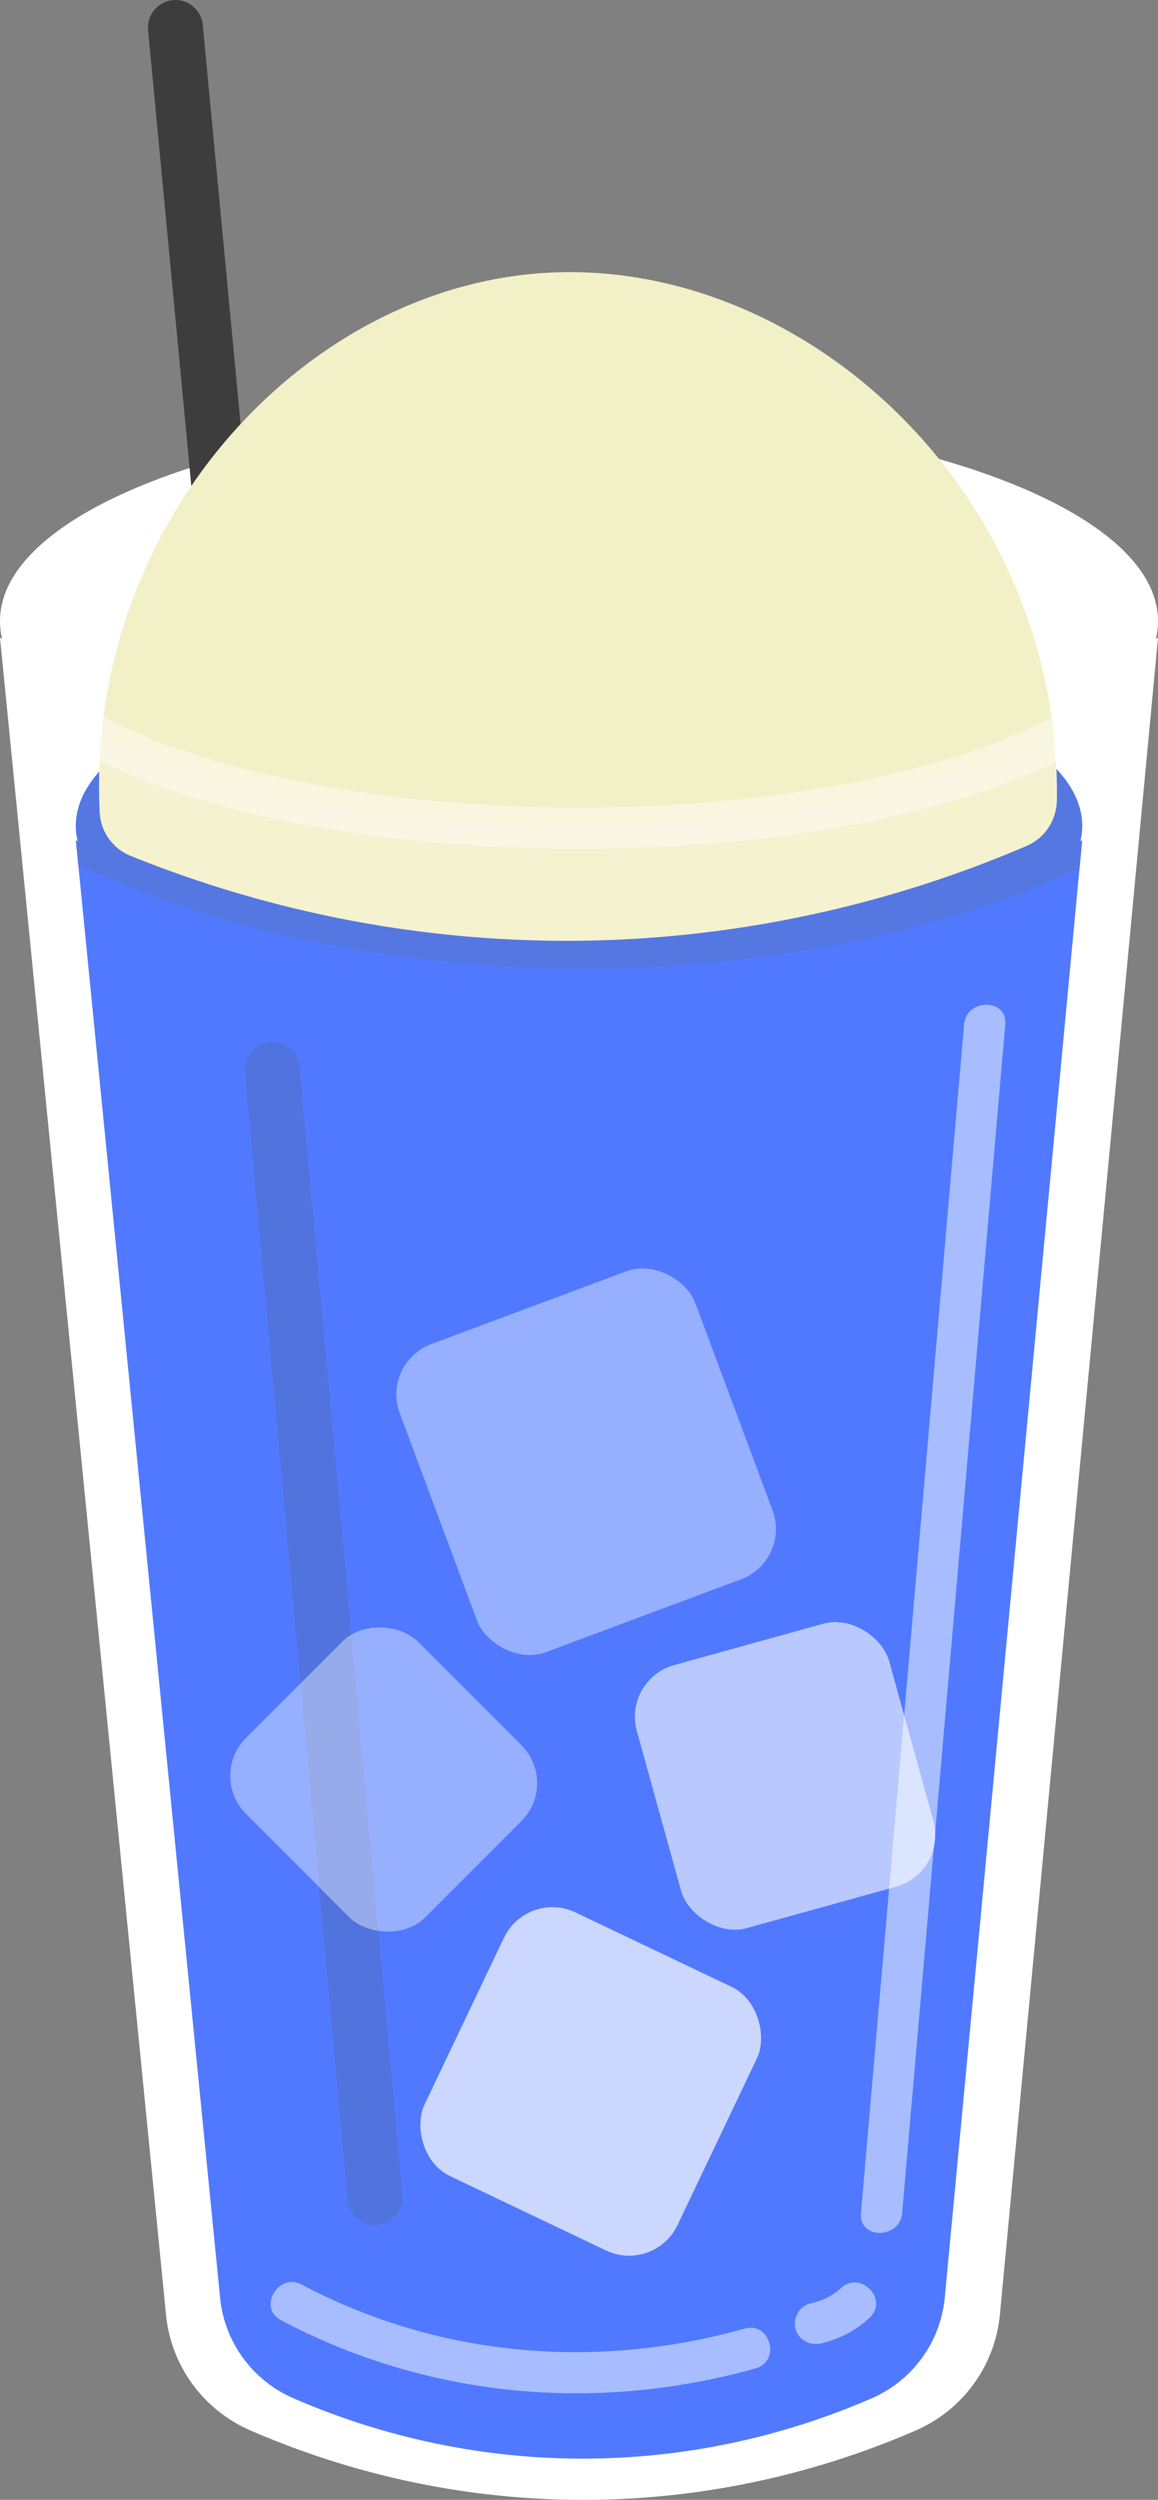
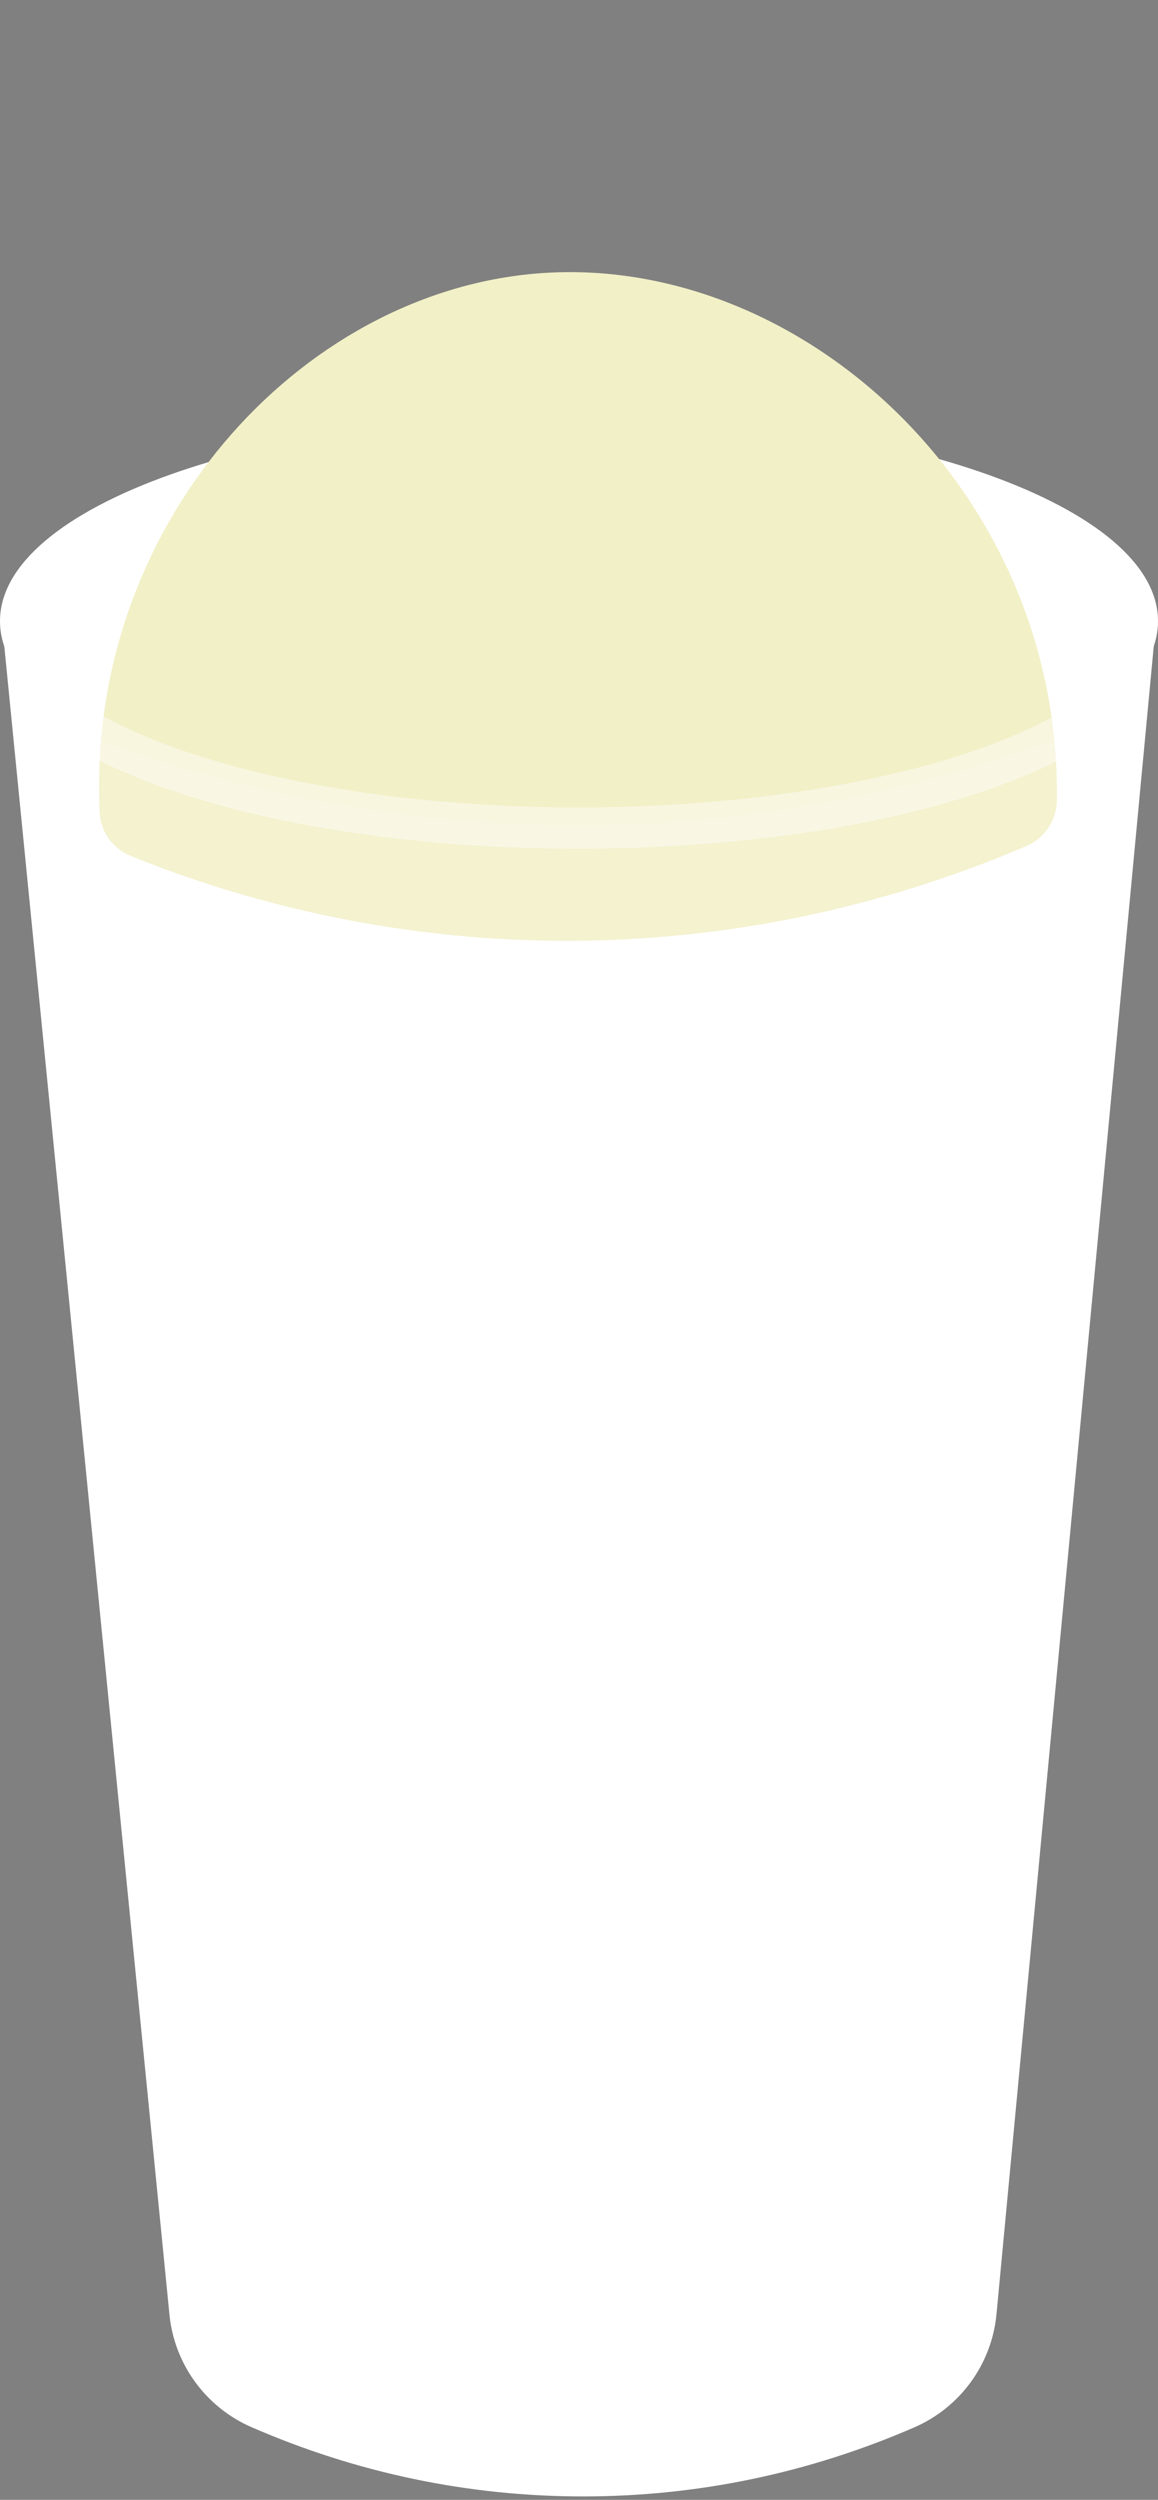
<svg xmlns="http://www.w3.org/2000/svg" id="_レイヤー_2" viewBox="0 0 168.675 363.913">
  <rect x="0" y="0" width="168.675" height="363.913" fill="#808080" stroke="none" />
  <defs>
    <style>.cls-1{opacity:.6;}.cls-2{fill:#375fdd;}.cls-3{fill:#fff;}.cls-4{opacity:.4;}.cls-5{fill:#3162ff;}.cls-6{opacity:.15;}.cls-7{opacity:.2;}.cls-8{opacity:.43;}.cls-9{fill:#3d3d3d;}.cls-10{clip-path:url(#clippath);}.cls-11{fill:#f2f0c7;}.cls-12{opacity:.5;}.cls-13{opacity:.7;}</style>
    <clipPath id="clippath">
      <path class="cls-5" d="M157.351,122.475c.096-.043.191-.096.278-.148-6.674,70.714-13.34,141.428-20.014,212.142-.608,6.474-4.702,12.088-10.663,14.669-9.838,4.276-24.29,8.769-42.07,8.777-17.833,0-32.311-4.519-42.157-8.795-5.936-2.581-10.02-8.152-10.663-14.591-7.004-70.731-14.009-141.463-21.013-212.203.087.052.183.104.278.148-.191-.739-.278-1.486-.278-2.242,0-14.452,32.815-26.176,73.286-26.176,40.48,0,73.295,11.723,73.295,26.176,0,.756-.087,1.503-.278,2.242Z" />
    </clipPath>
  </defs>
  <g id="_レイヤー_1-2">
    <path class="cls-3" d="M84.945,363.414c-16.66,0-32.91-3.39-48.296-10.076-6.666-2.896-11.25-9.173-11.964-16.378L.591,93.724c17.11,9.344,44.532,20.425,79.36,21.291,1.461.036,2.913.054,4.348.054,36.77,0,65.731-11.5,83.79-21.349l-22.941,243.168c-.685,7.252-5.271,13.563-11.971,16.472-15.363,6.667-31.585,10.05-48.215,10.053h-.018Z" />
-     <path class="cls-3" d="M167.502,94.608l-12.604,133.604-10.248,108.631c-.667,7.071-5.14,13.225-11.672,16.06-15.299,6.64-31.454,10.008-48.038,10.011-16.59,0-32.77-3.376-48.092-10.034-6.5-2.824-10.969-8.944-11.665-15.97L1.182,94.614c17.21,9.273,44.391,20.047,78.758,20.902,1.446.036,2.913.054,4.36.054,36.321,0,65.044-11.187,83.203-20.962M168.675,92.829c-12.981,7.176-43.261,21.741-84.375,21.741-1.431,0-2.879-.018-4.335-.054-38.321-.953-66.59-14.284-79.964-21.687,8.062,81.393,16.125,162.786,24.188,244.179.734,7.41,5.433,13.82,12.262,16.788,11.326,4.922,27.985,10.117,48.49,10.117h.022c20.46-.004,37.093-5.18,48.414-10.094,6.862-2.978,11.567-9.436,12.27-16.883,7.676-81.369,15.353-162.738,23.029-244.108h0Z" />
+     <path class="cls-3" d="M167.502,94.608l-12.604,133.604-10.248,108.631c-.667,7.071-5.14,13.225-11.672,16.06-15.299,6.64-31.454,10.008-48.038,10.011-16.59,0-32.77-3.376-48.092-10.034-6.5-2.824-10.969-8.944-11.665-15.97L1.182,94.614c17.21,9.273,44.391,20.047,78.758,20.902,1.446.036,2.913.054,4.36.054,36.321,0,65.044-11.187,83.203-20.962M168.675,92.829h.022c20.46-.004,37.093-5.18,48.414-10.094,6.862-2.978,11.567-9.436,12.27-16.883,7.676-81.369,15.353-162.738,23.029-244.108h0Z" />
    <path class="cls-3" d="M84.337,120.04C38.11,120.04.5,106.752.5,90.42s37.609-29.621,83.837-29.621,83.838,13.288,83.838,29.621-37.609,29.62-83.838,29.62Z" />
    <path class="cls-3" d="M84.337,61.299c22.416,0,43.475,3.112,59.299,8.764,15.277,5.456,24.038,12.876,24.038,20.357s-8.762,14.901-24.038,20.357c-15.824,5.651-36.884,8.764-59.299,8.764s-43.475-3.112-59.299-8.764c-15.277-5.456-24.038-12.876-24.038-20.357s8.762-14.901,24.038-20.357c15.824-5.651,36.884-8.764,59.299-8.764M84.337,60.299C37.759,60.299,0,73.784,0,90.419s37.759,30.12,84.337,30.12,84.337-13.485,84.337-30.12-37.759-30.12-84.337-30.12h0Z" />
-     <path class="cls-5" d="M157.351,122.475c.096-.043.191-.096.278-.148-6.674,70.714-13.34,141.428-20.014,212.142-.608,6.474-4.702,12.088-10.663,14.669-9.838,4.276-24.29,8.769-42.07,8.777-17.833,0-32.311-4.519-42.157-8.795-5.936-2.581-10.02-8.152-10.663-14.591-7.004-70.731-14.009-141.463-21.013-212.203.087.052.183.104.278.148-.191-.739-.278-1.486-.278-2.242,0-14.452,32.815-26.176,73.286-26.176,40.48,0,73.295,11.723,73.295,26.176,0,.756-.087,1.503-.278,2.242Z" />
    <g class="cls-10">
-       <ellipse class="cls-2" cx="84.94" cy="67.528" rx="121.084" ry="73.494" />
-     </g>
-     <path class="cls-9" d="M37.137,130.149c-2.039,0-3.781-1.552-3.978-3.623L21.571,4.379c-.208-2.199,1.405-4.151,3.604-4.36,2.193-.212,4.151,1.404,4.36,3.604l11.589,122.147c.208,2.199-1.405,4.151-3.604,4.36-.129.012-.256.019-.383.019Z" />
+       </g>
    <g class="cls-7">
-       <path class="cls-9" d="M54.621,323.93c-2.045,0-3.789-1.561-3.979-3.637l-14.974-164.25c-.2-2.2,1.42-4.146,3.62-4.347,2.188-.197,4.146,1.42,4.347,3.62l14.974,164.25c.2,2.2-1.42,4.146-3.62,4.347-.124.012-.246.017-.368.017Z" />
-     </g>
+       </g>
    <path class="cls-11" d="M153.946,116.491c-.04,2.886-1.729,5.505-4.382,6.644-14.633,6.279-39.117,14.352-70.063,13.798-25.983-.465-46.849-6.838-60.456-12.328-2.594-1.046-4.382-3.494-4.52-6.288-2.052-41.56,28.972-75.87,64.047-78.534,37.911-2.879,76,31.558,75.375,76.708Z" />
    <g class="cls-8">
      <path class="cls-3" d="M84.337,123.54c-37.045,0-69.113-8.243-81.7-21l4.271-4.214c11.339,11.492,42.455,19.214,77.429,19.214,32.073,0,61.39-6.6,74.688-16.814l3.654,4.759c-14.5,11.137-44.52,18.056-78.343,18.056Z" />
    </g>
    <g class="cls-12">
      <path class="cls-3" d="M40.918,337.755c21.385,11.326,45.929,13.526,69.152,7.014,3.712-1.041,2.135-6.832-1.595-5.786-21.66,6.074-44.552,4.171-64.528-6.409-3.41-1.806-6.446,3.371-3.028,5.181h0Z" />
    </g>
    <g class="cls-12">
      <path class="cls-3" d="M119.569,341.139c2.656-.615,5.166-1.886,7.137-3.78,2.789-2.681-1.457-6.92-4.243-4.243-1.128,1.085-2.754,1.835-4.49,2.237-1.579.366-2.512,2.174-2.095,3.69.445,1.619,2.107,2.462,3.69,2.095h0Z" />
    </g>
    <g class="cls-12">
      <path class="cls-3" d="M140.428,149.138c-5.007,57.678-10.015,115.357-15.022,173.035-.334,3.846,5.668,3.824,6,0,5.007-57.678,10.015-115.357,15.022-173.035.334-3.846-5.668-3.824-6,0h0Z" />
    </g>
    <g class="cls-6">
      <path class="cls-3" d="M139.346,347.479c-9.977,4.747-32.039,13.56-60.659,11.077-21.872-1.898-38.31-9.589-47.473-14.769-7.736-79.473-15.473-158.945-23.209-238.418,15.378,6.229,40.055,14.038,71.209,14.769,36.089.847,64.447-8.192,80.703-14.769-6.857,80.703-13.714,161.407-20.571,242.11Z" />
    </g>
    <g class="cls-13">
      <rect class="cls-3" x="65.643" y="281.747" width="40.81" height="42.51" rx="7.808" ry="7.808" transform="translate(138.707 -7.548) rotate(25.478)" />
    </g>
    <g class="cls-4">
      <rect class="cls-3" x="38.168" y="240.59" width="35.443" height="36.92" rx="7.808" ry="7.808" transform="translate(-166.807 115.394) rotate(-45)" />
    </g>
    <g class="cls-1">
      <rect class="cls-3" x="95.289" y="238.662" width="38.135" height="39.724" rx="7.808" ry="7.808" transform="translate(-64.896 39.937) rotate(-15.492)" />
    </g>
    <g class="cls-4">
      <rect class="cls-3" x="62.405" y="188.86" width="45.942" height="47.856" rx="7.808" ry="7.808" transform="translate(-68.959 43.234) rotate(-20.448)" />
    </g>
  </g>
</svg>